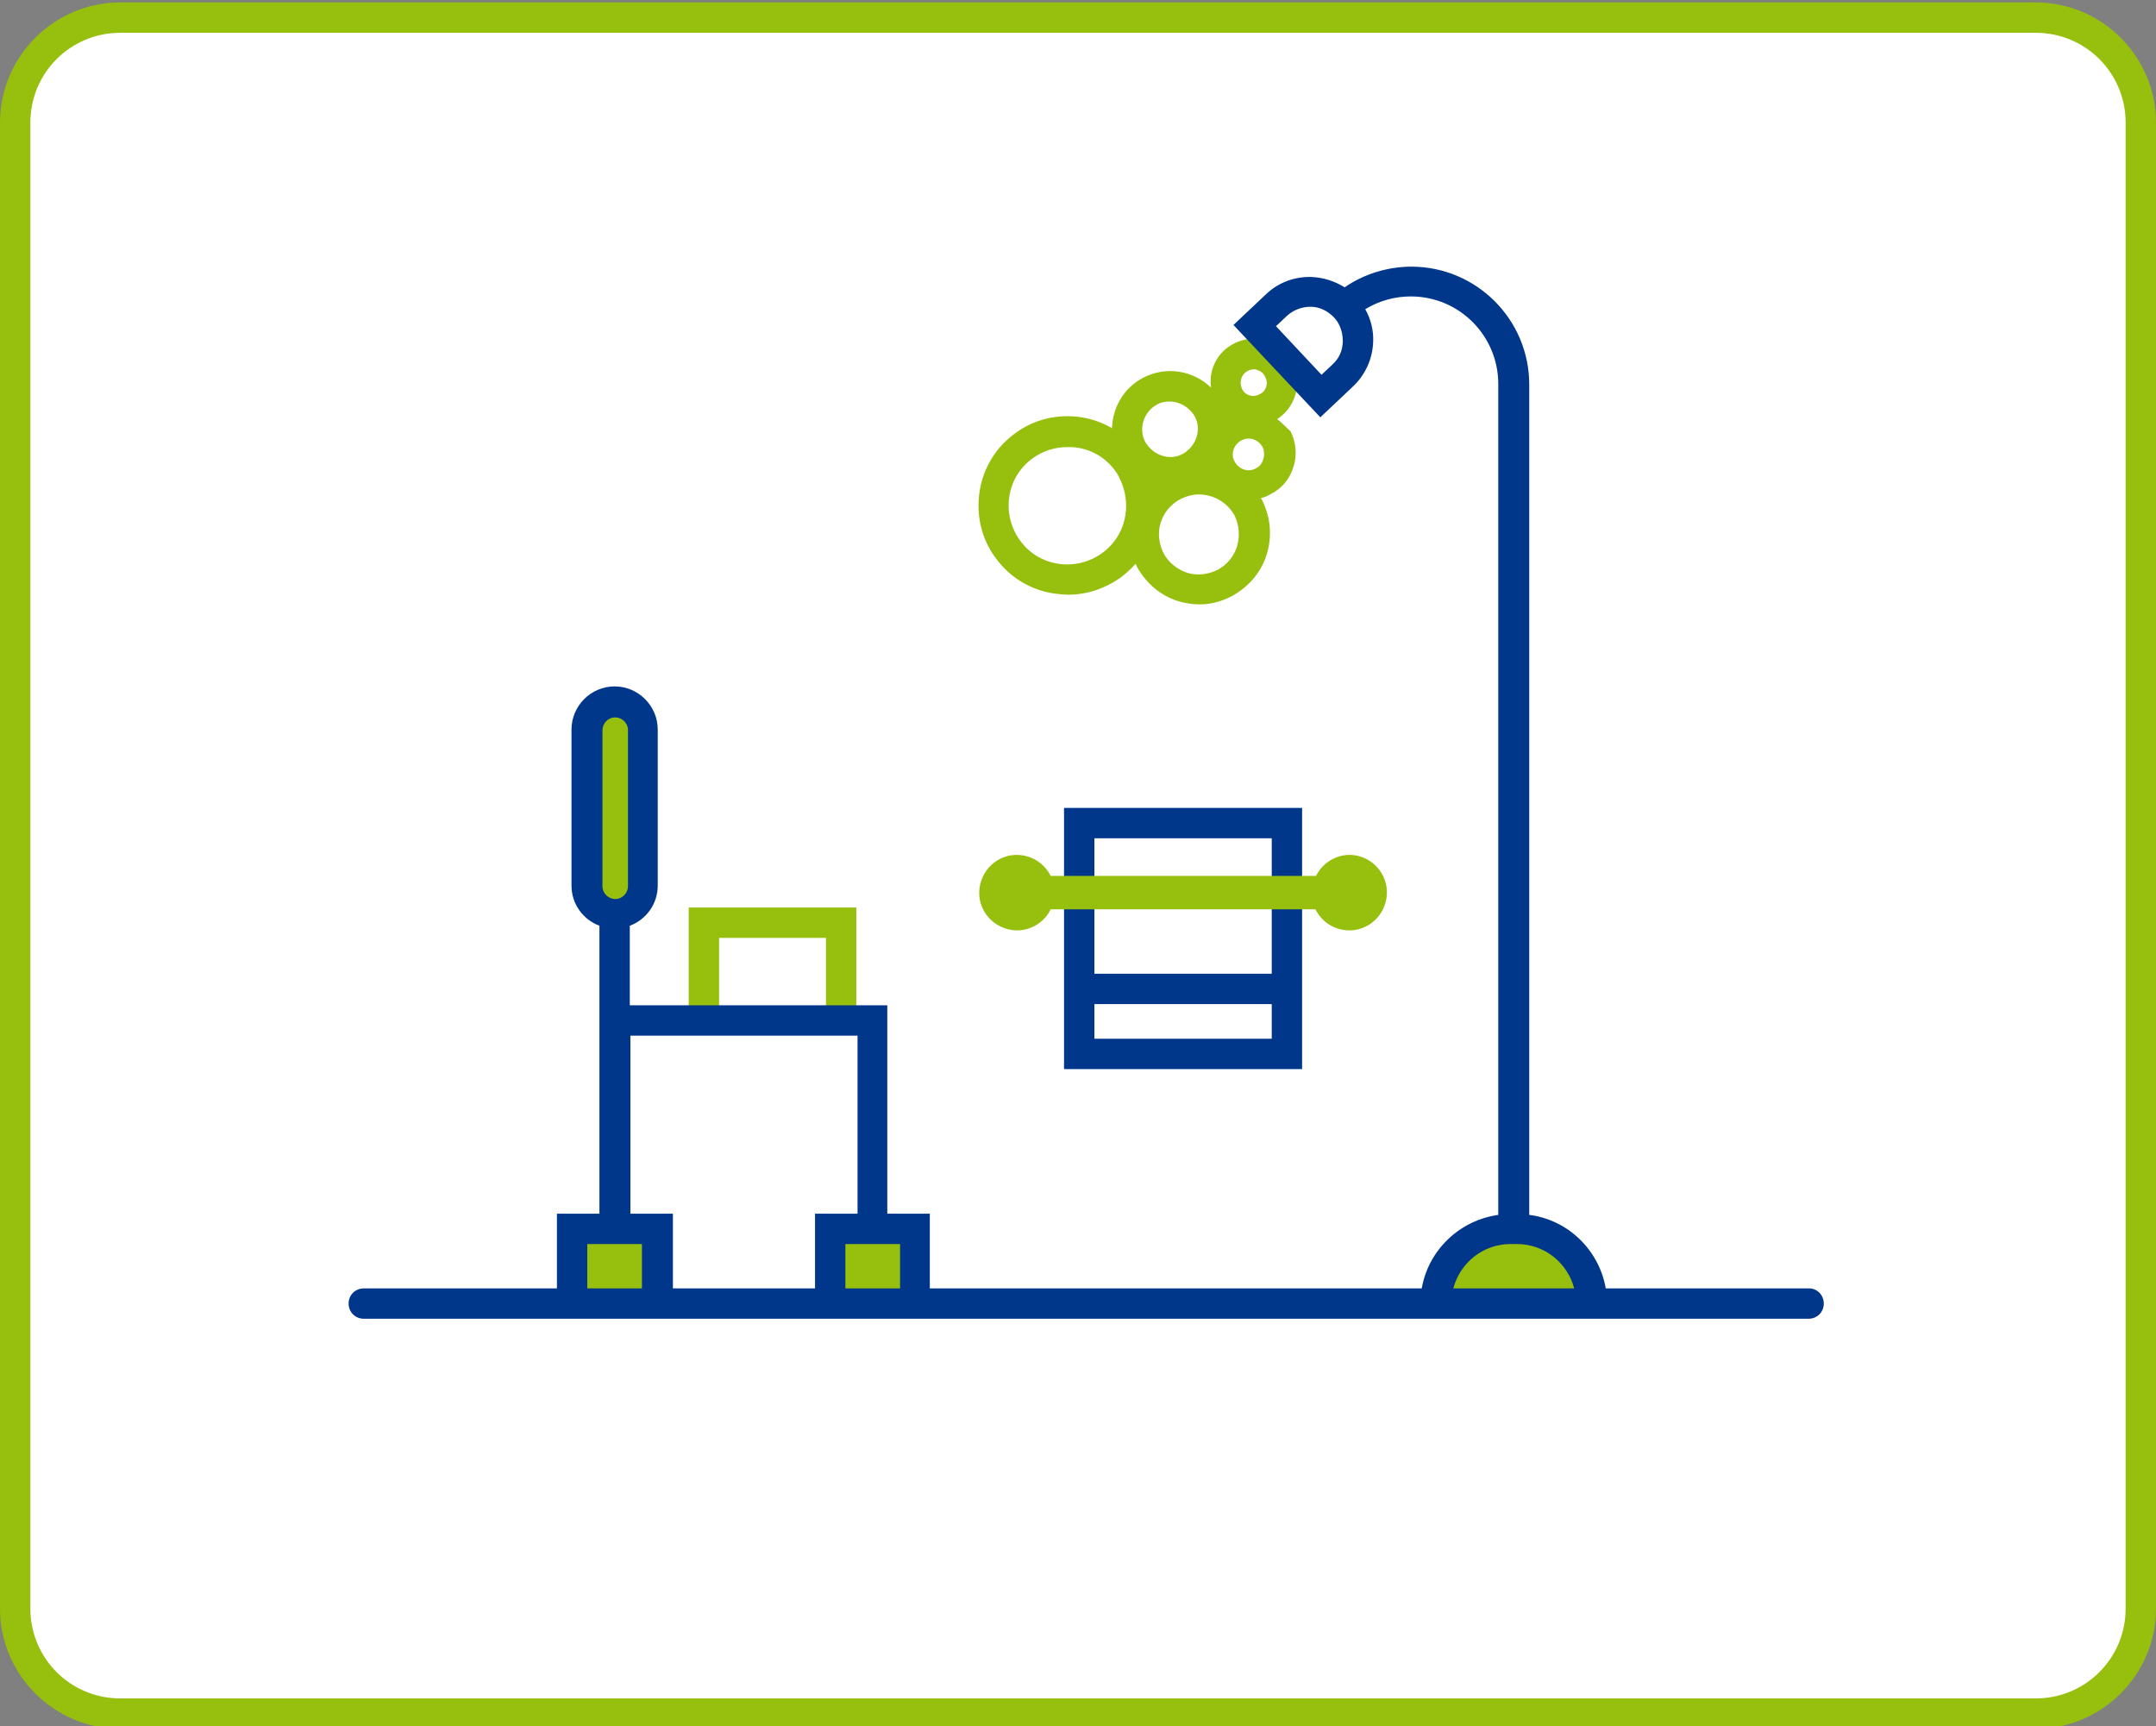
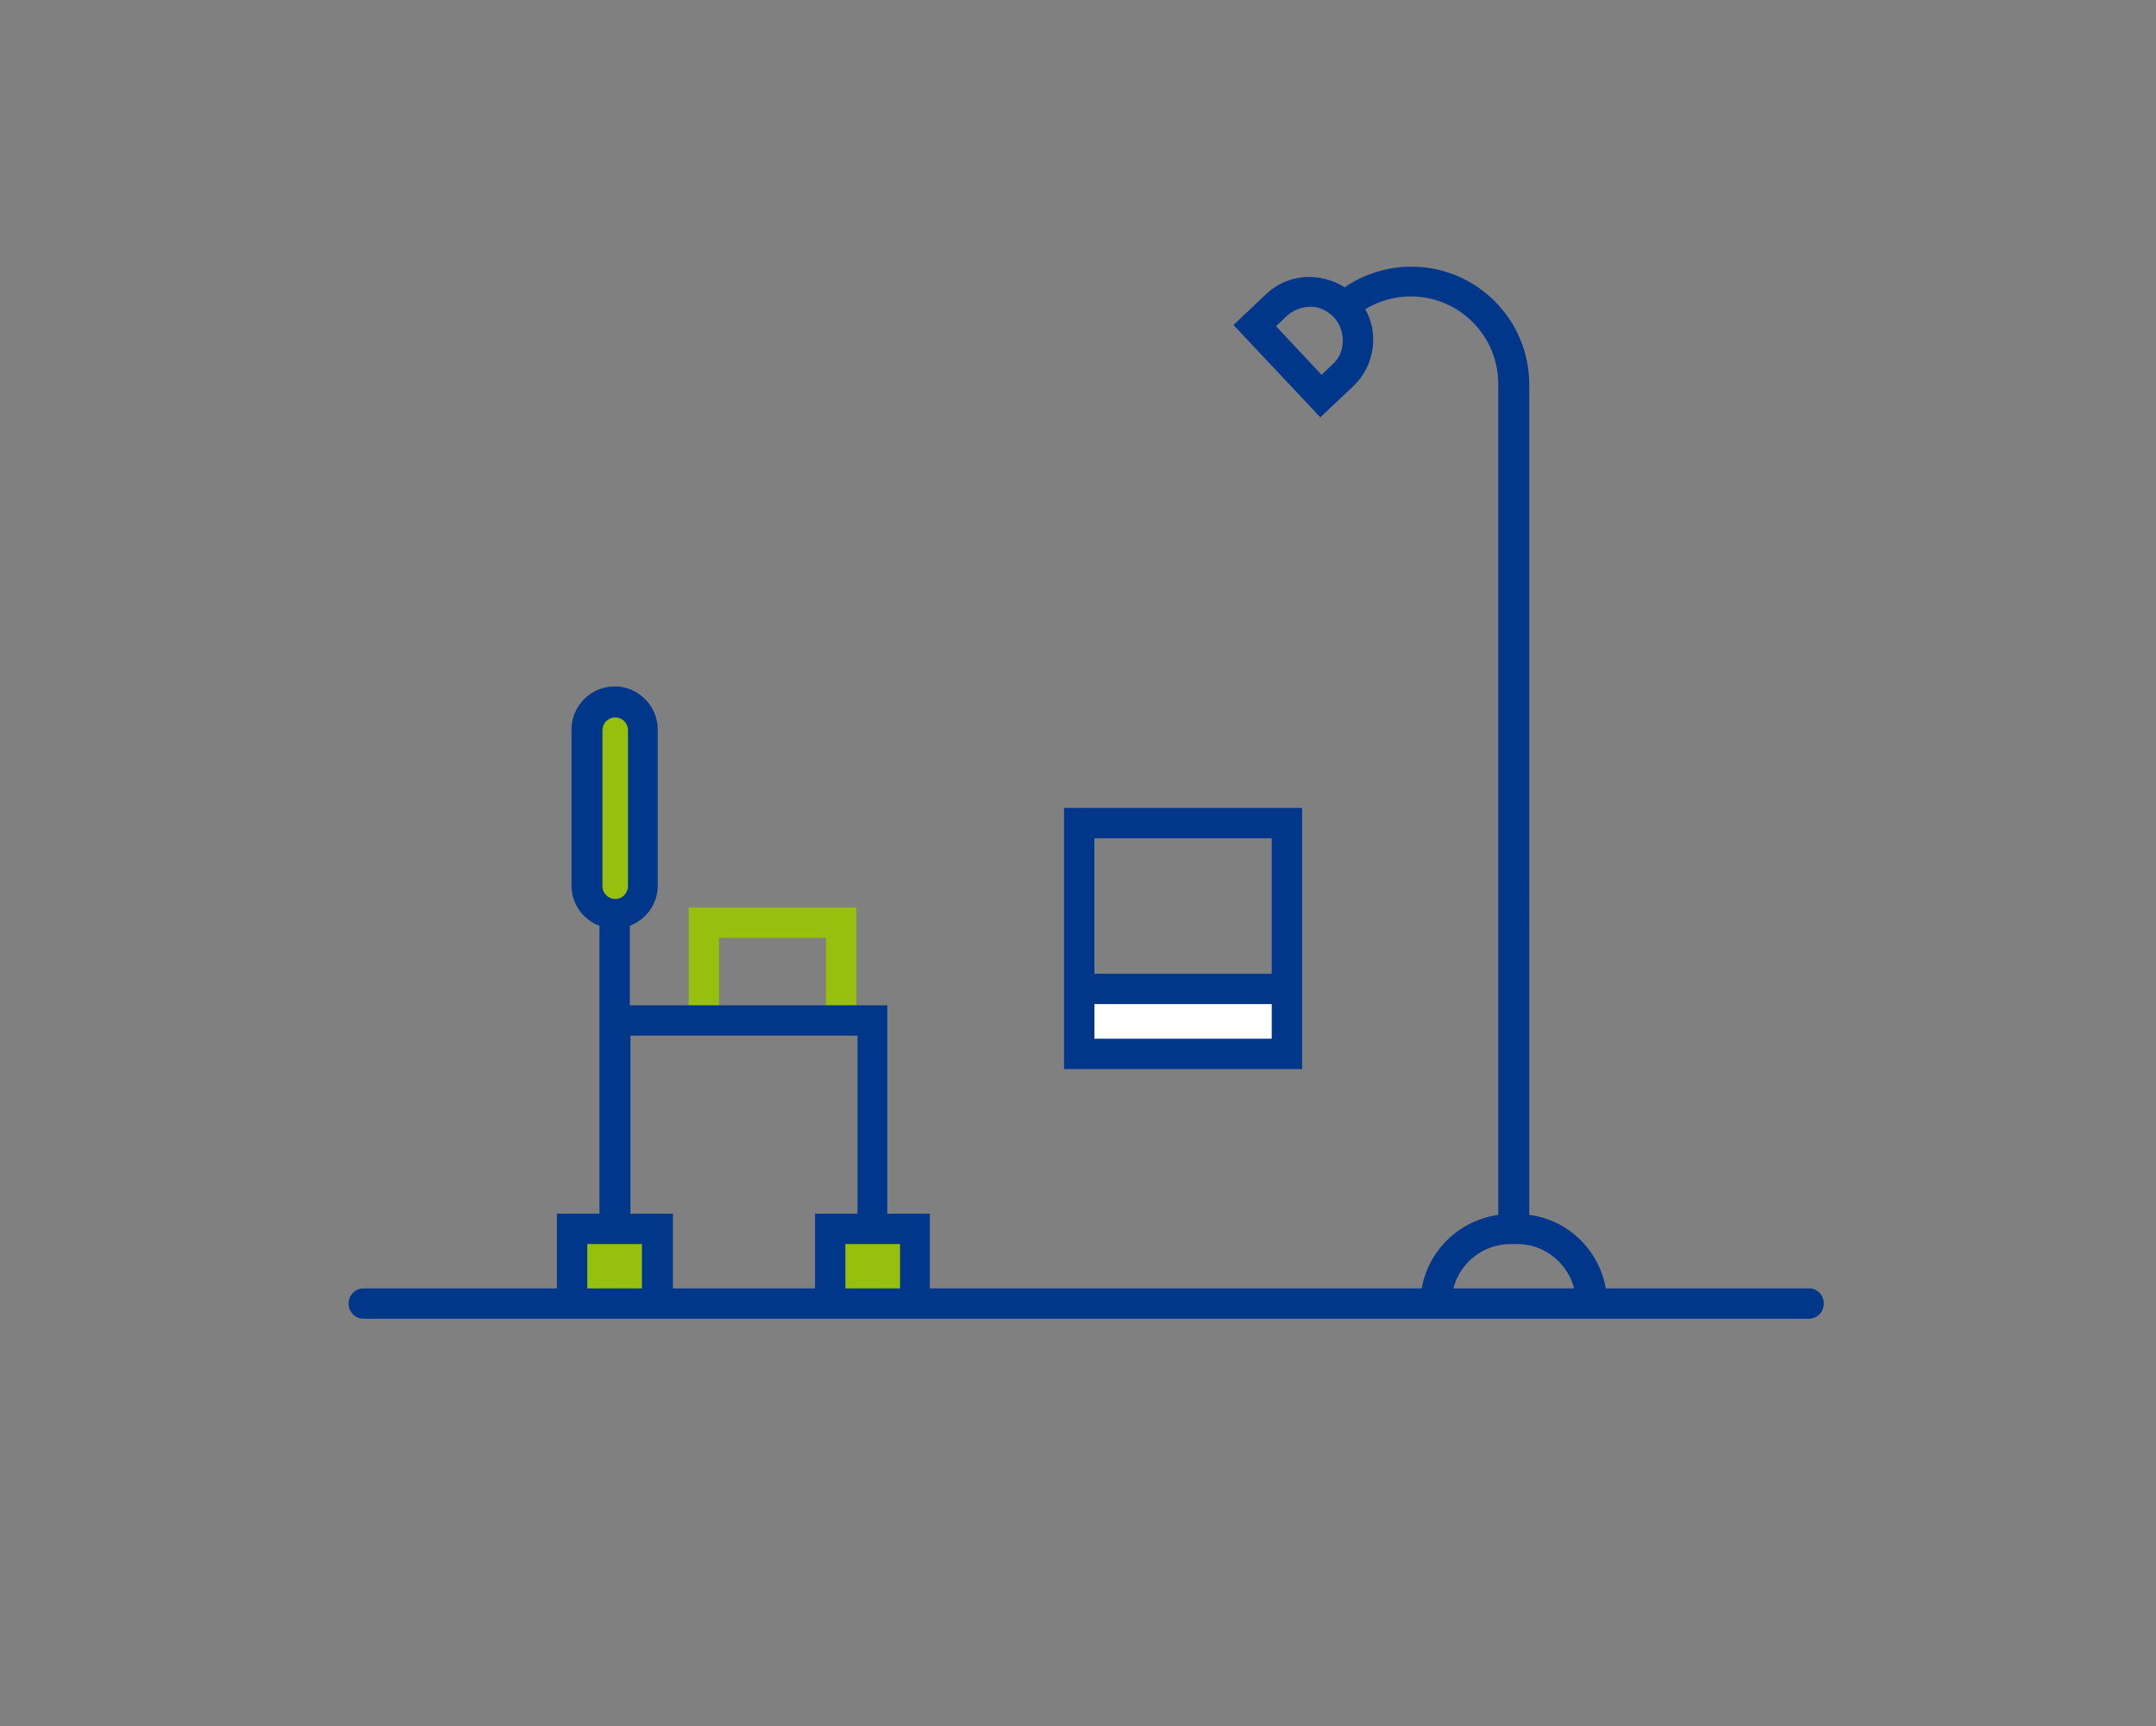
<svg xmlns="http://www.w3.org/2000/svg" version="1.1" id="Capa_1" x="0px" y="0px" viewBox="0 0 355 284.2" style="enable-background:new 0 0 355 284.2;" xml:space="preserve">
  <rect x="0" y="0" width="355" height="284.2" fill="#808080" stroke="none" />
  <style type="text/css">
	.st0{fill:#FFFFFF;}
	.st1{fill:#97BF0D;}
	.st2{fill:#00378B;}
</style>
  <g>
-     <path class="st0" d="M335.2,282.1H19.8c-9.6,0-17.3-7.7-17.3-17.3V20.2c0-9.6,7.7-17.3,17.3-17.3h315.4c9.6,0,17.3,7.7,17.3,17.3   v244.6C352.5,274.4,344.8,282.1,335.2,282.1z" />
-     <path class="st1" d="M335.2,284.6H19.8C8.9,284.6,0,275.7,0,264.8V20.2C0,9.3,8.9,0.4,19.8,0.4h315.4c10.9,0,19.8,8.9,19.8,19.8   v244.6C355,275.7,346.1,284.6,335.2,284.6z M19.8,5.4C11.6,5.4,5,12,5,20.2v244.6c0,8.2,6.6,14.8,14.8,14.8h315.4   c8.2,0,14.8-6.6,14.8-14.8V20.2c0-8.2-6.6-14.8-14.8-14.8H19.8z" />
-   </g>
+     </g>
  <rect x="177.7" y="162.8" class="st0" width="34.2" height="10.7" />
  <path class="st2" d="M175.2,133v27.3V176h39.2v-15.7V133H175.2z M209.4,171h-29.2v-5.7h29.2V171z M180.2,160.3V138h29.2v22.3H180.2z  " />
  <polygon class="st1" points="141,168 136,168 136,154.4 118.4,154.4 118.4,168 113.4,168 113.4,149.4 141,149.4 " />
-   <path class="st1" d="M210.3,69c3.1-2,4.2-6.1,2.5-9.4c-0.9-1.7-2.4-2.9-4.2-3.5c-1.8-0.6-3.8-0.4-5.5,0.5c-2.7,1.4-4.1,4.3-3.7,7.2  c-2.9-2.8-7.4-3.6-11.2-1.6c-3.2,1.7-5,4.9-5.1,8.3c-1.5-0.9-3.2-1.5-5-1.8c-3.9-0.6-7.8,0.3-10.9,2.6c-3.2,2.3-5.3,5.7-5.9,9.6  c-0.6,3.9,0.3,7.8,2.6,10.9c2.3,3.2,5.7,5.3,9.6,5.9c0.8,0.1,1.6,0.2,2.4,0.2c3.1,0,6-1,8.6-2.8c0.9-0.7,1.7-1.4,2.5-2.3  c0.1,0.2,0.1,0.3,0.2,0.5c1.5,2.7,3.9,4.8,6.9,5.7c1.1,0.3,2.3,0.5,3.4,0.5c1.9,0,3.7-0.5,5.4-1.4c2.7-1.5,4.8-3.9,5.7-6.9  s0.6-6.1-0.8-8.9c-0.1-0.1-0.1-0.2-0.2-0.3c0.6-0.1,1.2-0.4,1.7-0.7c1.8-0.9,3.1-2.5,3.7-4.5c0.6-1.9,0.4-4-0.5-5.8  C211.8,70.4,211.1,69.6,210.3,69z M205.4,61.1c0.3-0.2,0.7-0.3,1-0.3c0.2,0,0.4,0,0.6,0.1c0.6,0.2,1,0.5,1.3,1.1  c0.6,1.1,0.2,2.4-0.9,2.9c-1.1,0.6-2.4,0.2-2.9-0.9C204,62.9,204.4,61.6,205.4,61.1z M190.5,66.6c0.7-0.4,1.4-0.5,2.1-0.5  c1.6,0,3.2,0.9,4.1,2.4c0.6,1.1,0.7,2.3,0.3,3.5c-0.4,1.2-1.2,2.1-2.2,2.7c-1.1,0.6-2.3,0.7-3.5,0.3c-1.2-0.4-2.1-1.2-2.7-2.2  C187.4,70.6,188.3,67.8,190.5,66.6z M185.3,84.8c-0.4,2.6-1.8,4.8-3.9,6.3s-4.7,2.1-7.2,1.7c-2.6-0.4-4.8-1.8-6.3-3.9  c-1.5-2.1-2.1-4.7-1.7-7.2c0.4-2.6,1.8-4.8,3.9-6.3c1.7-1.2,3.6-1.8,5.7-1.8c0.5,0,1,0,1.6,0.1c2.6,0.4,4.8,1.8,6.3,3.9l0,0  C185.1,79.7,185.7,82.3,185.3,84.8z M203.7,89.9c-0.5,1.7-1.7,3.1-3.2,3.9c-1.6,0.8-3.4,1-5,0.5s-3.1-1.7-3.9-3.2  c-0.8-1.6-1-3.4-0.5-5c0.5-1.7,1.7-3.1,3.2-3.9c1-0.5,2-0.8,3.1-0.8c2.4,0,4.7,1.3,5.9,3.5C204,86.4,204.2,88.2,203.7,89.9z   M208,75.6c-0.2,0.7-0.6,1.2-1.2,1.5c-1.2,0.7-2.8,0.2-3.5-1.1c-0.7-1.2-0.2-2.8,1.1-3.5c0.4-0.2,0.8-0.3,1.2-0.3  c0.9,0,1.8,0.5,2.3,1.4C208.2,74.3,208.2,75,208,75.6z" />
-   <path class="st1" d="M223.1,140.8c-2.7-0.4-5.3,1.1-6.4,3.4H173c-0.9-1.8-2.6-3.1-4.7-3.4c-3.4-0.5-6.5,1.9-7,5.3  c-0.5,3.4,1.9,6.5,5.3,7c2.7,0.4,5.3-1.1,6.4-3.4h43.6c0.9,1.8,2.6,3.1,4.7,3.4c3.4,0.5,6.5-1.9,7-5.3  C228.8,144.4,226.4,141.3,223.1,140.8z" />
  <rect x="136.7" y="202.4" class="st1" width="14" height="12.3" />
  <rect x="94.2" y="202.4" class="st1" width="14" height="12.3" />
-   <path class="st1" d="M249.8,202.4h-1.1c-6.8,0-12.3,5.5-12.3,12.3v0h25.6v0C262.1,207.9,256.6,202.4,249.8,202.4z" />
  <line class="st0" x1="101.3" y1="140.5" x2="101.3" y2="168" />
  <path class="st1" d="M101.3,150.4L101.3,150.4c-2.5,0-4.6-2-4.6-4.6v-25.7c0-2.5,2-4.6,4.6-4.6h0c2.5,0,4.6,2,4.6,4.6v25.7  C105.8,148.3,103.8,150.4,101.3,150.4z" />
  <path class="st2" d="M297.9,212.1h-33.5c-1.1-6.3-6.2-11.3-12.6-12.1V63.3c0-10.7-8.7-19.4-19.4-19.4c-3.9,0-7.8,1.2-11,3.4  c-1.6-1-3.4-1.6-5.4-1.7c-2.8-0.1-5.5,0.9-7.5,2.8l-5.4,5.1l14.3,15.2l5.4-5.1c2-1.9,3.2-4.5,3.3-7.3c0.1-1.9-0.4-3.8-1.3-5.4  c2.3-1.4,4.9-2.1,7.5-2.1c8,0,14.4,6.5,14.4,14.4V200c-6.4,0.9-11.5,5.8-12.6,12.1h-81v-12.3h-7v-34.3h-42.4v-13.1  c2.7-1,4.6-3.6,4.6-6.6v-25.7c0-3.9-3.2-7.1-7.1-7.1s-7.1,3.2-7.1,7.1v25.7c0,3,1.9,5.6,4.6,6.6v13.1v2.5v31.8h-7v12.3H59.9  c-1.4,0-2.5,1.1-2.5,2.5s1.1,2.5,2.5,2.5h31.8h19h23.4h19H234h30.6h33.2c1.4,0,2.5-1.1,2.5-2.5S299.2,212.1,297.9,212.1z M219.4,60  l-1.8,1.7l-7.5-8l1.8-1.7c1.1-1,2.5-1.5,3.9-1.5c1.5,0,2.8,0.7,3.8,1.7s1.5,2.5,1.5,3.9C221.1,57.7,220.5,59,219.4,60z M99.2,120.2  c0-1.1,0.9-2.1,2.1-2.1c1.1,0,2.1,0.9,2.1,2.1v25.7c0,1.1-0.9,2.1-2.1,2.1h0c-1.1,0-2.1-0.9-2.1-2.1V120.2z M96.7,212.1v-7.3h9v7.3  H96.7z M110.8,212.1v-12.3h-7v-29.3h37.4v29.3h-7v12.3H110.8z M139.2,212.1v-7.3h9v7.3H139.2z M239.3,212.1c1.1-4.2,4.9-7.3,9.4-7.3  h1.1c4.5,0,8.3,3.1,9.4,7.3H239.3z" />
</svg>